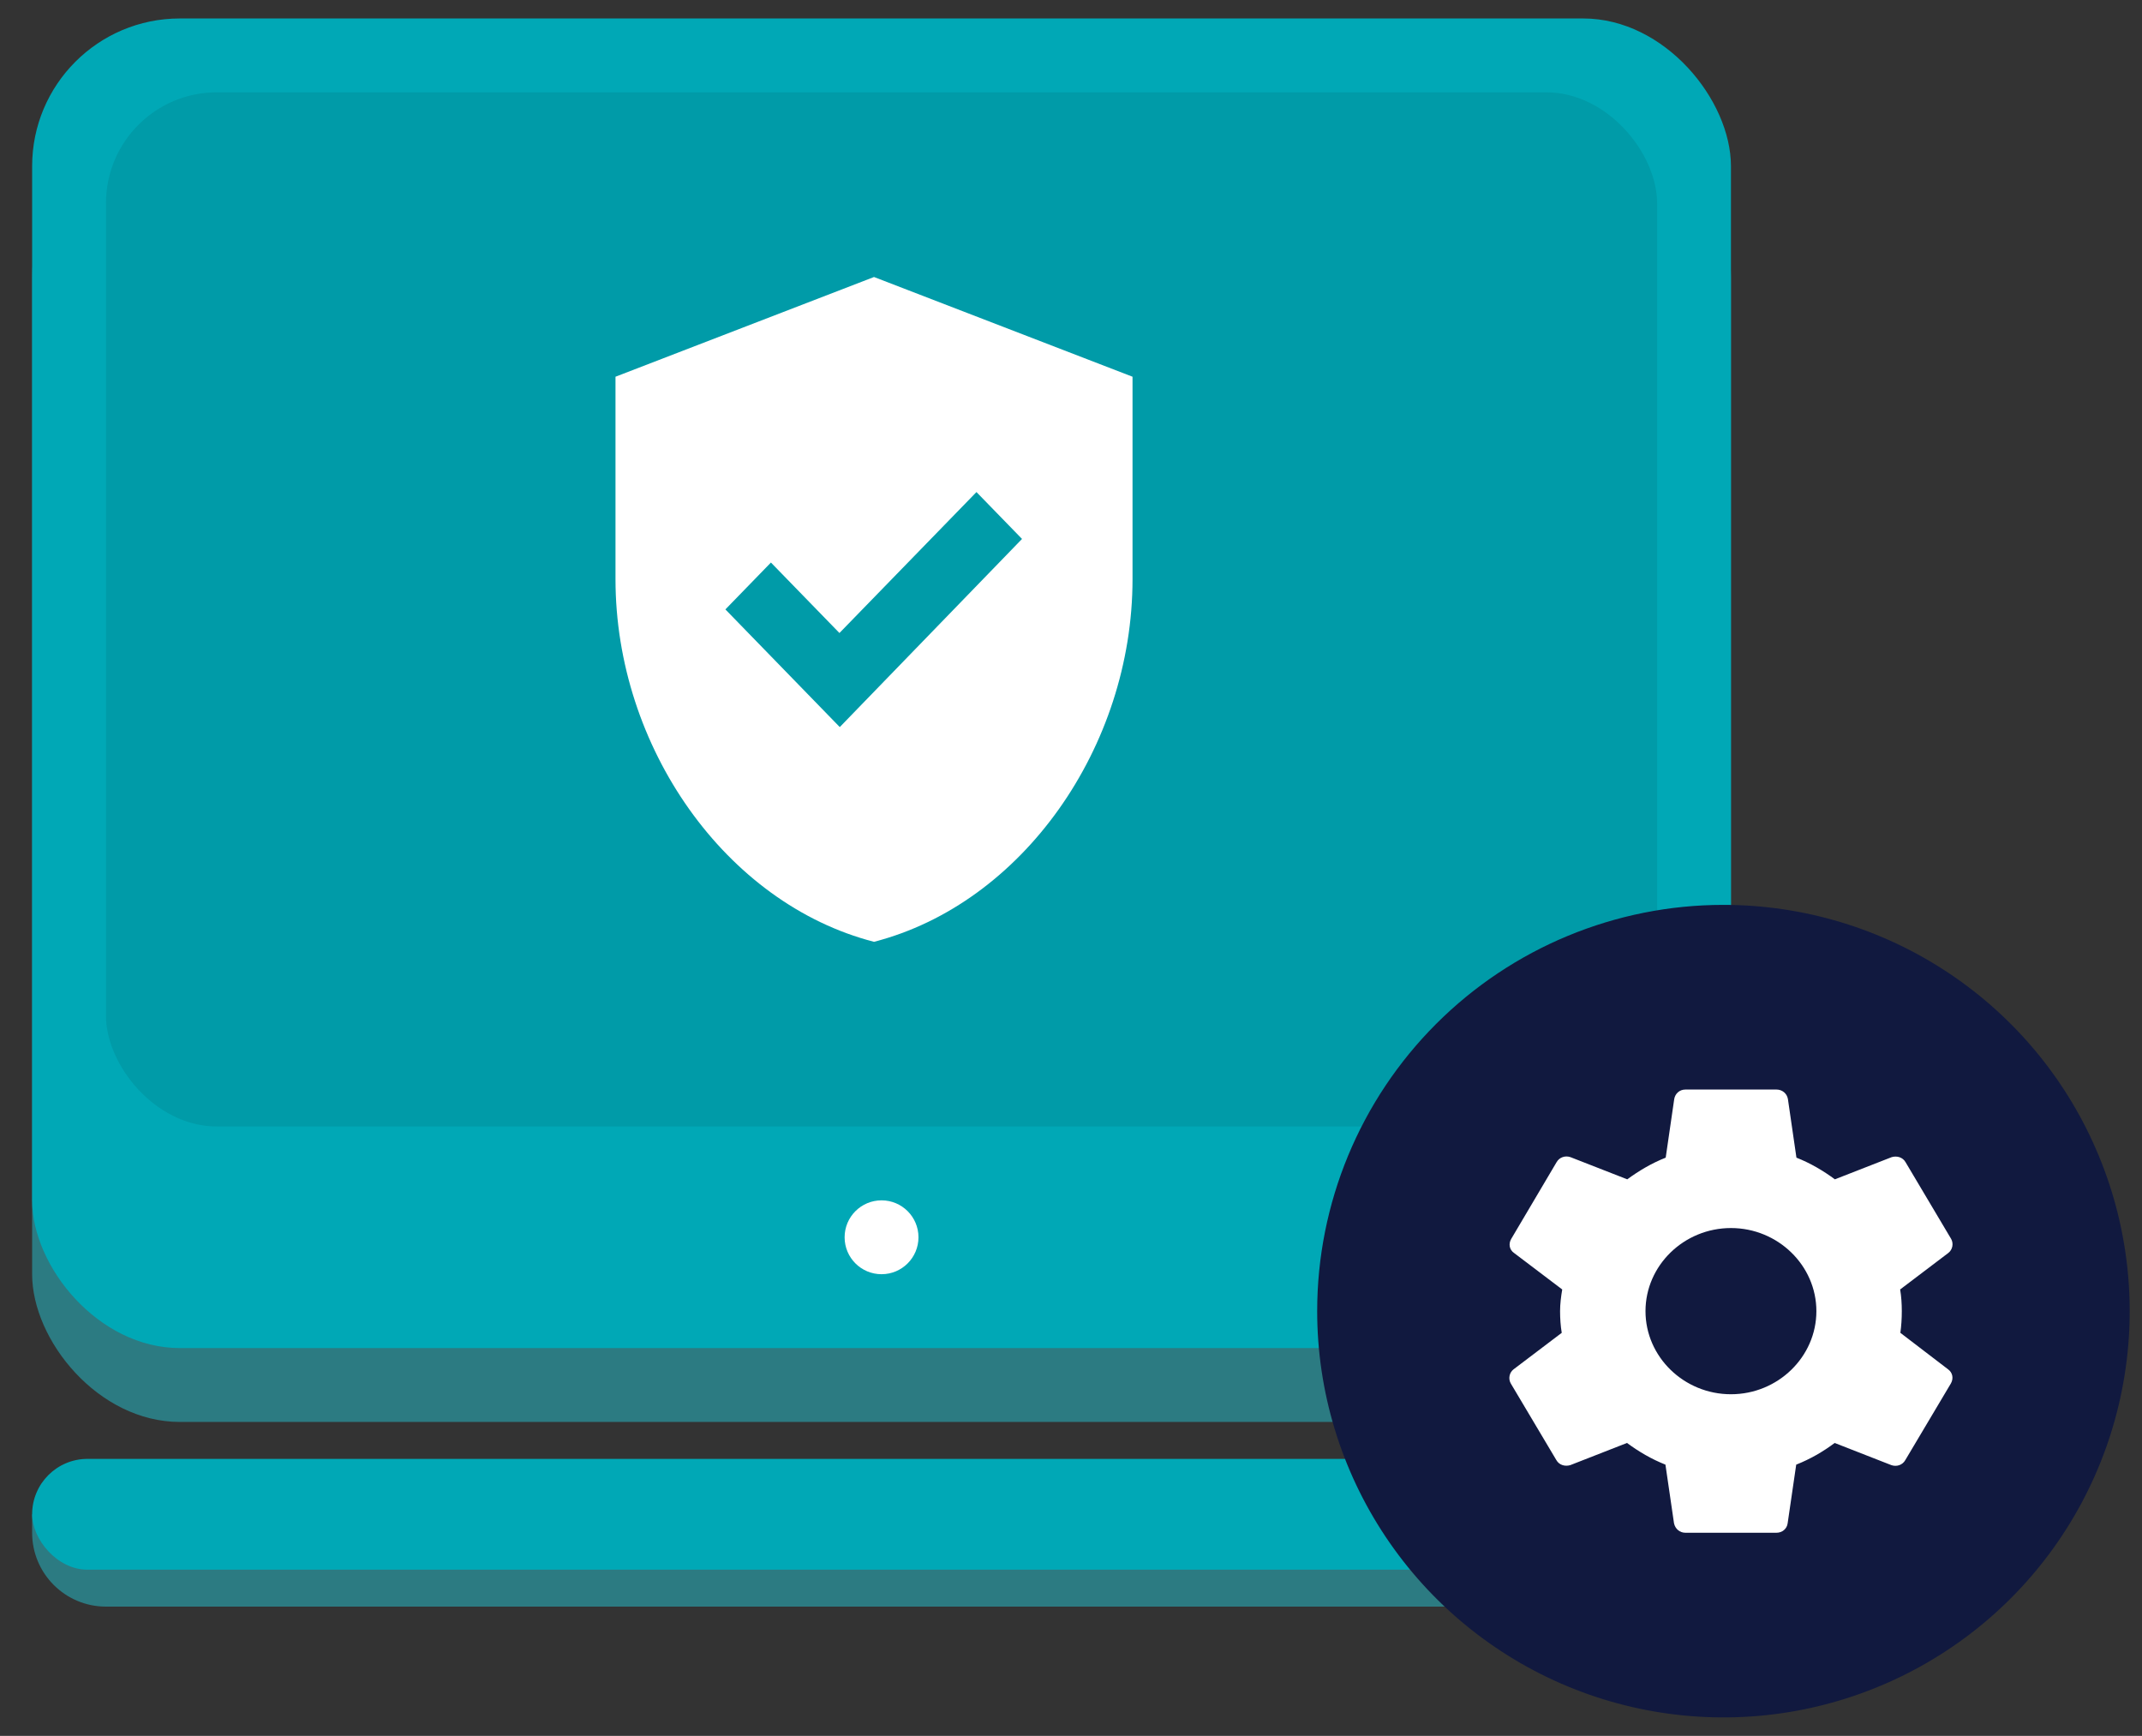
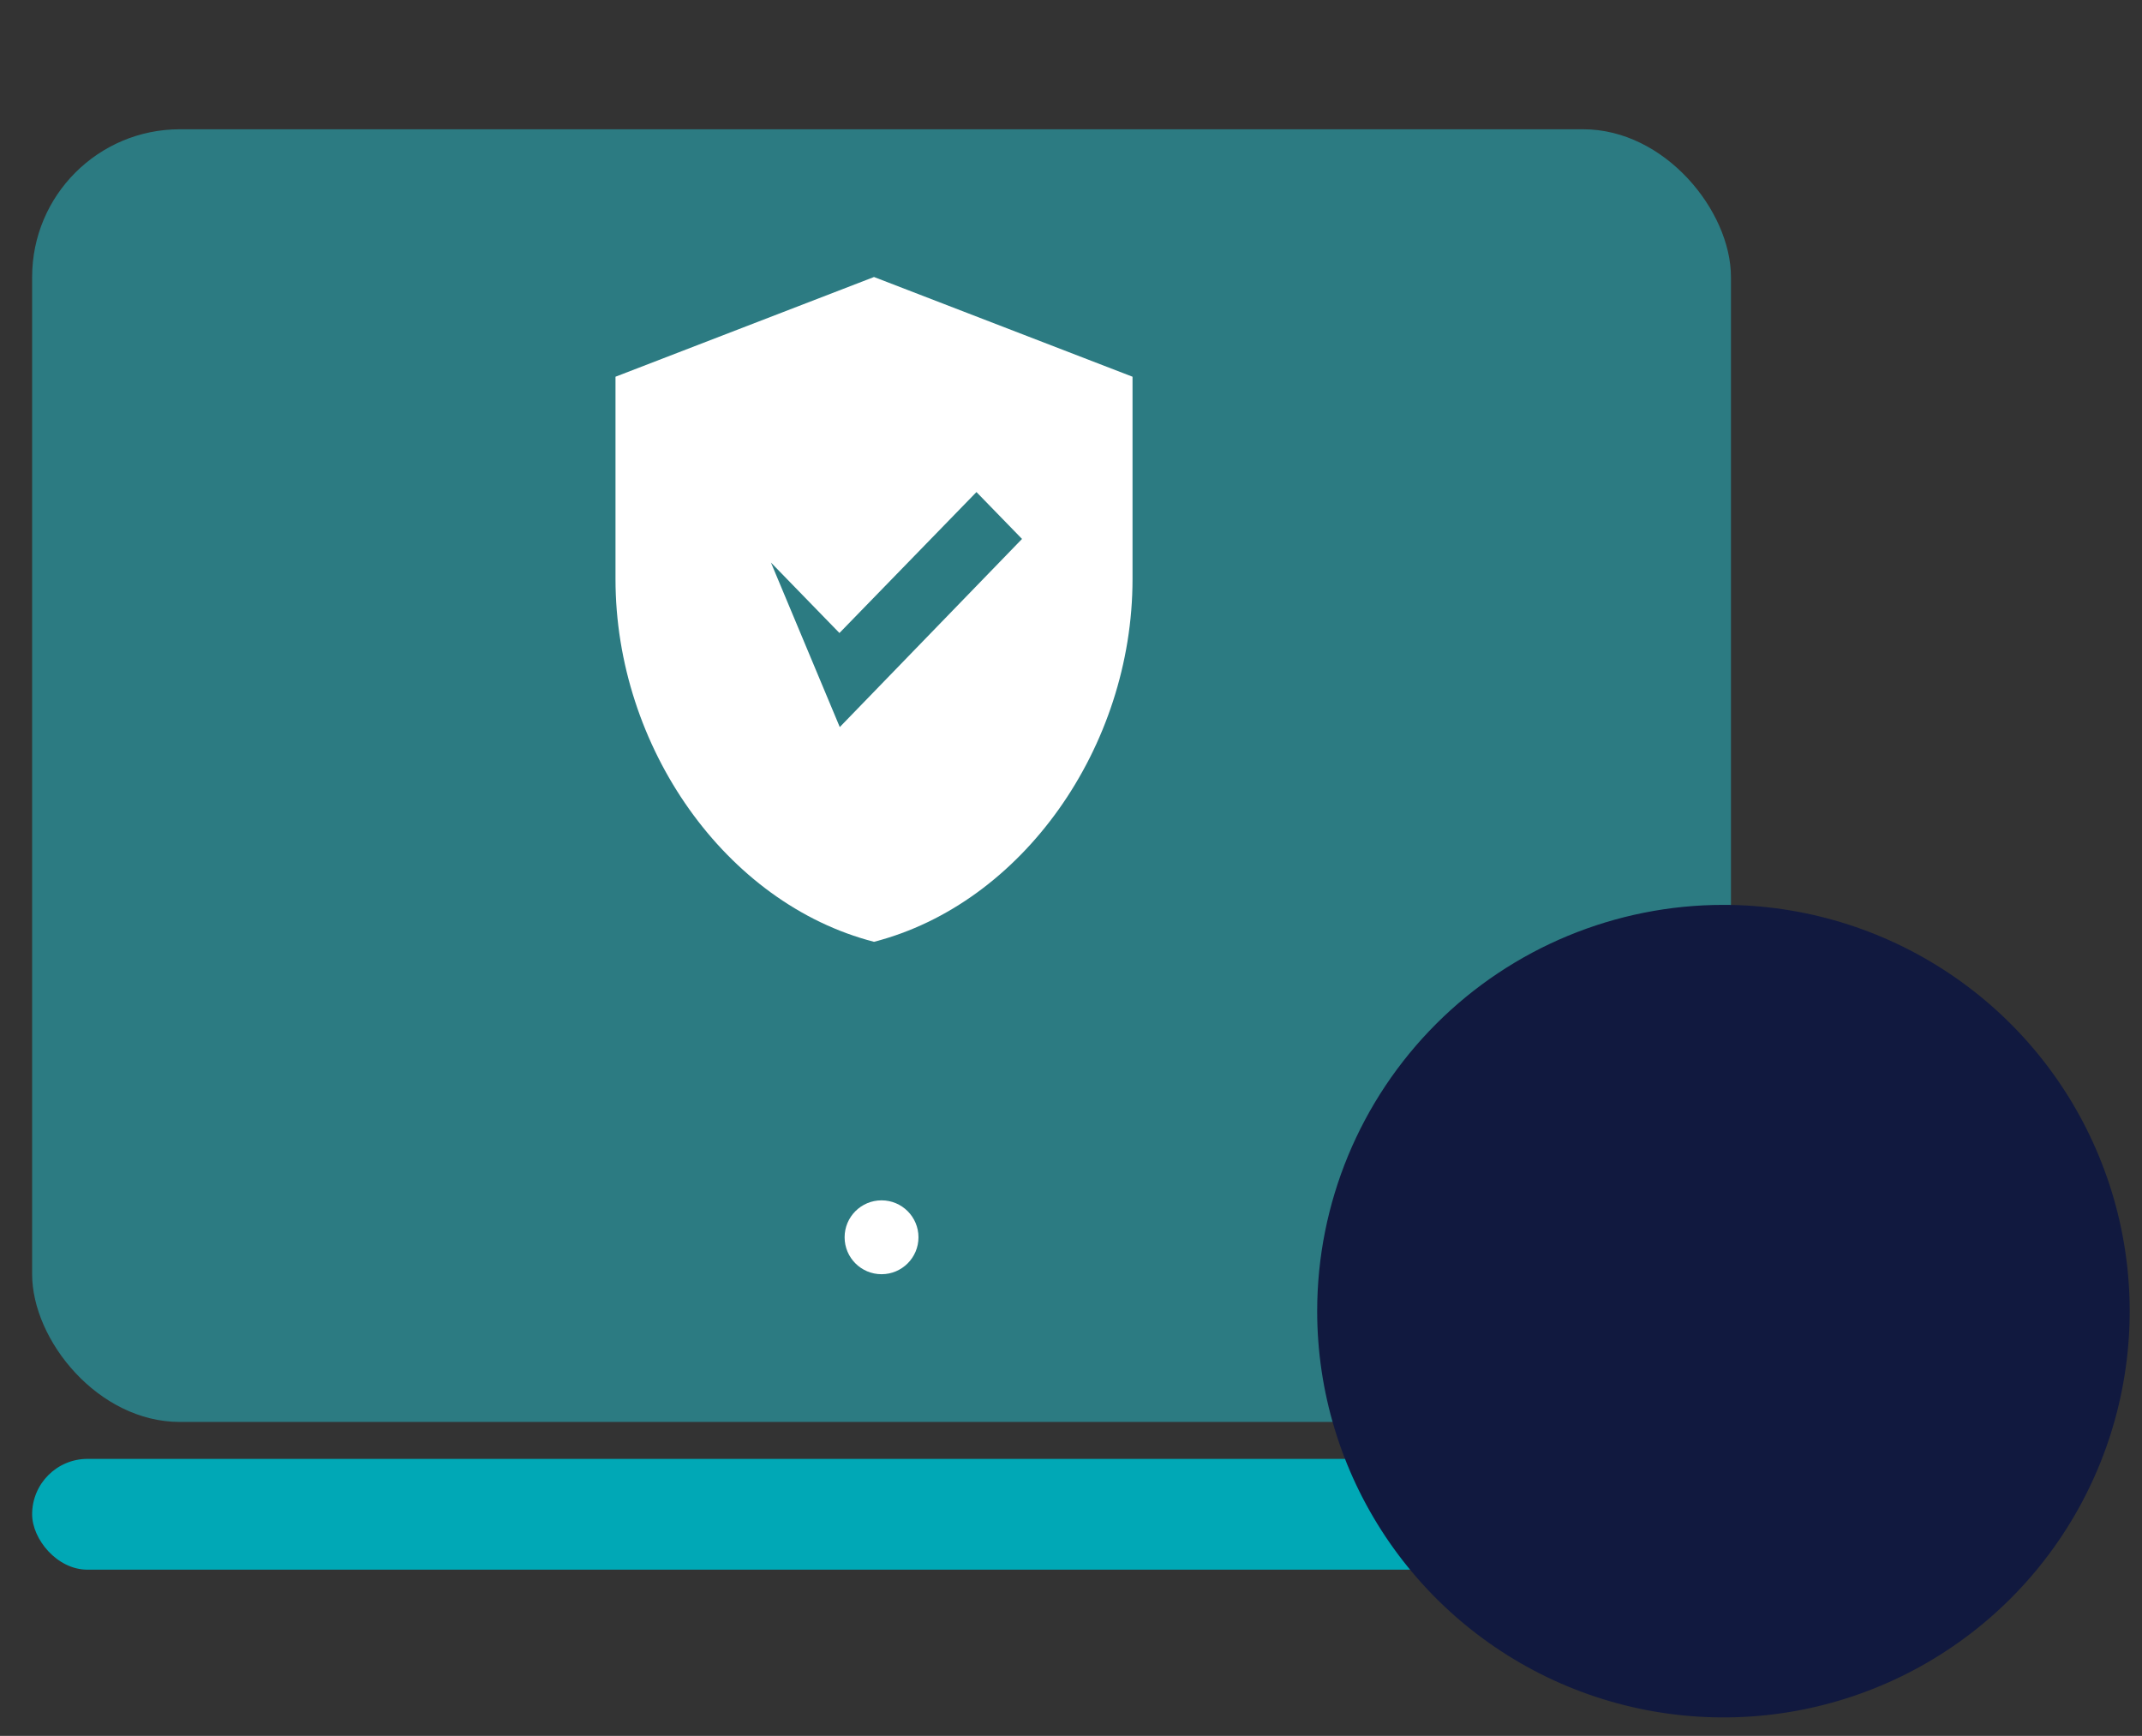
<svg xmlns="http://www.w3.org/2000/svg" width="58" height="47" viewBox="0 0 58 47" fill="none">
  <rect x="0" y="0" width="58" height="47" fill="#333333" stroke="none" />
  <g id="image">
    <g id="2">
      <rect id="bg" x="0.87" y="3.5" width="46" height="35" rx="4" fill="#2C7B82" />
-       <rect id="bg_2" x="0.87" y="0.5" width="46" height="36" rx="4" fill="#00A8B6" />
-       <rect id="bg_3" opacity="0.3" x="2.87" y="2.5" width="42" height="28" rx="3" fill="#007E88" />
-       <path id="icon" d="M23.666 7.5L16.666 10.2V15.681C16.666 20.226 19.65 24.465 23.666 25.5C27.683 24.465 30.666 20.226 30.666 15.681V10.2L23.666 7.5ZM22.739 19.686L19.642 16.5L20.875 15.231L22.73 17.139L26.44 13.323L27.674 14.592L22.739 19.686Z" fill="white" />
+       <path id="icon" d="M23.666 7.5L16.666 10.2V15.681C16.666 20.226 19.65 24.465 23.666 25.5C27.683 24.465 30.666 20.226 30.666 15.681V10.2L23.666 7.5ZM22.739 19.686L20.875 15.231L22.73 17.139L26.44 13.323L27.674 14.592L22.739 19.686Z" fill="white" />
      <circle id="dot" cx="23.87" cy="33.5" r="1" fill="white" />
-       <path id="bg_4" d="M0.87 41H46.87V41.5C46.87 42.605 45.974 43.5 44.87 43.5H2.87C1.765 43.5 0.87 42.605 0.87 41.5V41Z" fill="#2C7B82" />
      <rect id="bg_5" x="0.87" y="39.5" width="46" height="3" rx="1.5" fill="#00A8B6" />
    </g>
    <g id="1">
      <path id="2_2" d="M46.666 24.5C48.842 24.5 50.969 25.145 52.778 26.354C54.587 27.562 55.997 29.28 56.829 31.291C57.662 33.3 57.88 35.512 57.455 37.646C57.031 39.78 55.983 41.74 54.445 43.278C52.906 44.817 50.946 45.864 48.812 46.289C46.679 46.713 44.467 46.495 42.457 45.663C40.447 44.83 38.729 43.42 37.52 41.611C36.312 39.802 35.666 37.676 35.666 35.5C35.666 32.583 36.825 29.785 38.888 27.722C40.951 25.659 43.749 24.5 46.666 24.5Z" fill="#11193F" />
-       <path id="icon_2" d="M51.457 36.087C51.483 35.9 51.496 35.706 51.496 35.5C51.496 35.3 51.483 35.1 51.451 34.913L52.755 33.925C52.871 33.837 52.903 33.669 52.832 33.544L51.599 31.469C51.522 31.331 51.361 31.288 51.22 31.331L49.684 31.931C49.363 31.694 49.022 31.494 48.643 31.344L48.412 29.756C48.386 29.606 48.258 29.5 48.103 29.5H45.636C45.482 29.5 45.36 29.606 45.334 29.756L45.103 31.344C44.724 31.494 44.377 31.7 44.062 31.931L42.526 31.331C42.385 31.281 42.224 31.331 42.147 31.469L40.92 33.544C40.843 33.675 40.868 33.837 40.997 33.925L42.301 34.913C42.269 35.1 42.243 35.306 42.243 35.5C42.243 35.694 42.256 35.9 42.288 36.087L40.984 37.075C40.868 37.163 40.836 37.331 40.907 37.456L42.141 39.531C42.218 39.669 42.378 39.712 42.52 39.669L44.055 39.069C44.377 39.306 44.717 39.506 45.096 39.656L45.328 41.244C45.36 41.394 45.482 41.5 45.636 41.5H48.103C48.258 41.5 48.386 41.394 48.405 41.244L48.637 39.656C49.016 39.506 49.363 39.306 49.678 39.069L51.213 39.669C51.355 39.719 51.515 39.669 51.592 39.531L52.826 37.456C52.903 37.319 52.871 37.163 52.749 37.075L51.457 36.087ZM46.87 37.75C45.597 37.75 44.556 36.737 44.556 35.5C44.556 34.263 45.597 33.25 46.87 33.25C48.142 33.25 49.183 34.263 49.183 35.5C49.183 36.737 48.142 37.75 46.87 37.75Z" fill="white" />
    </g>
  </g>
</svg>